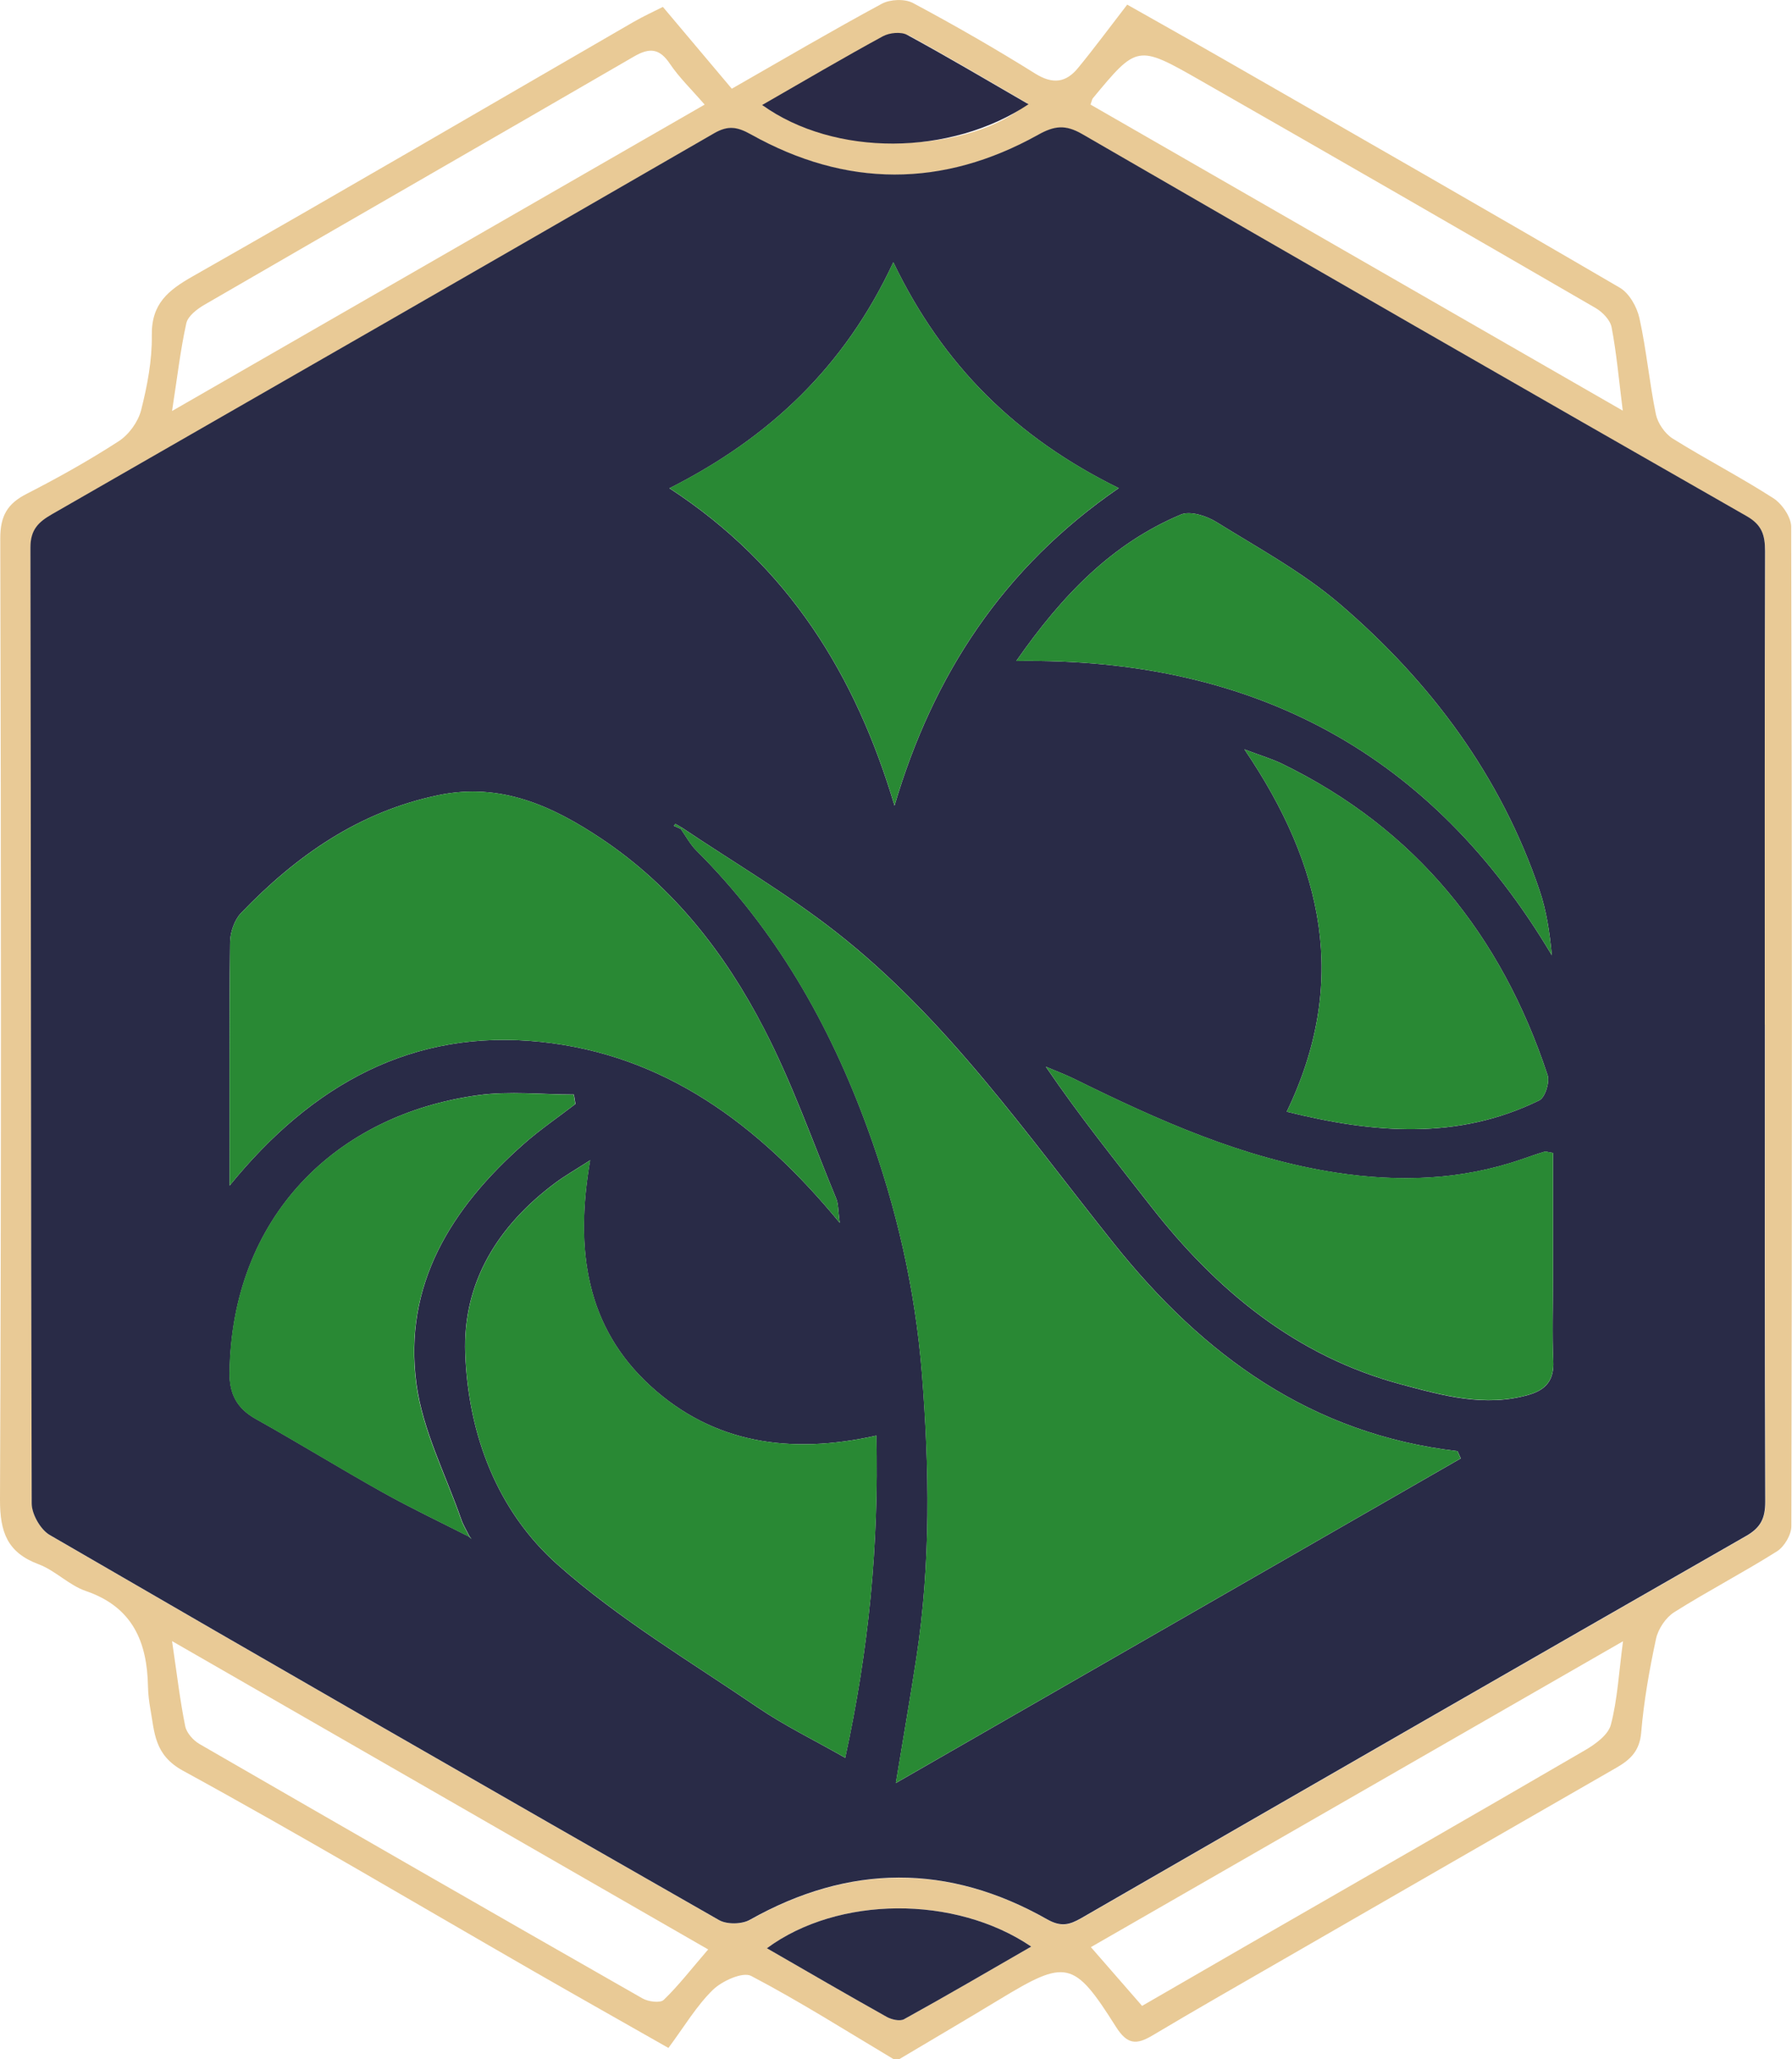
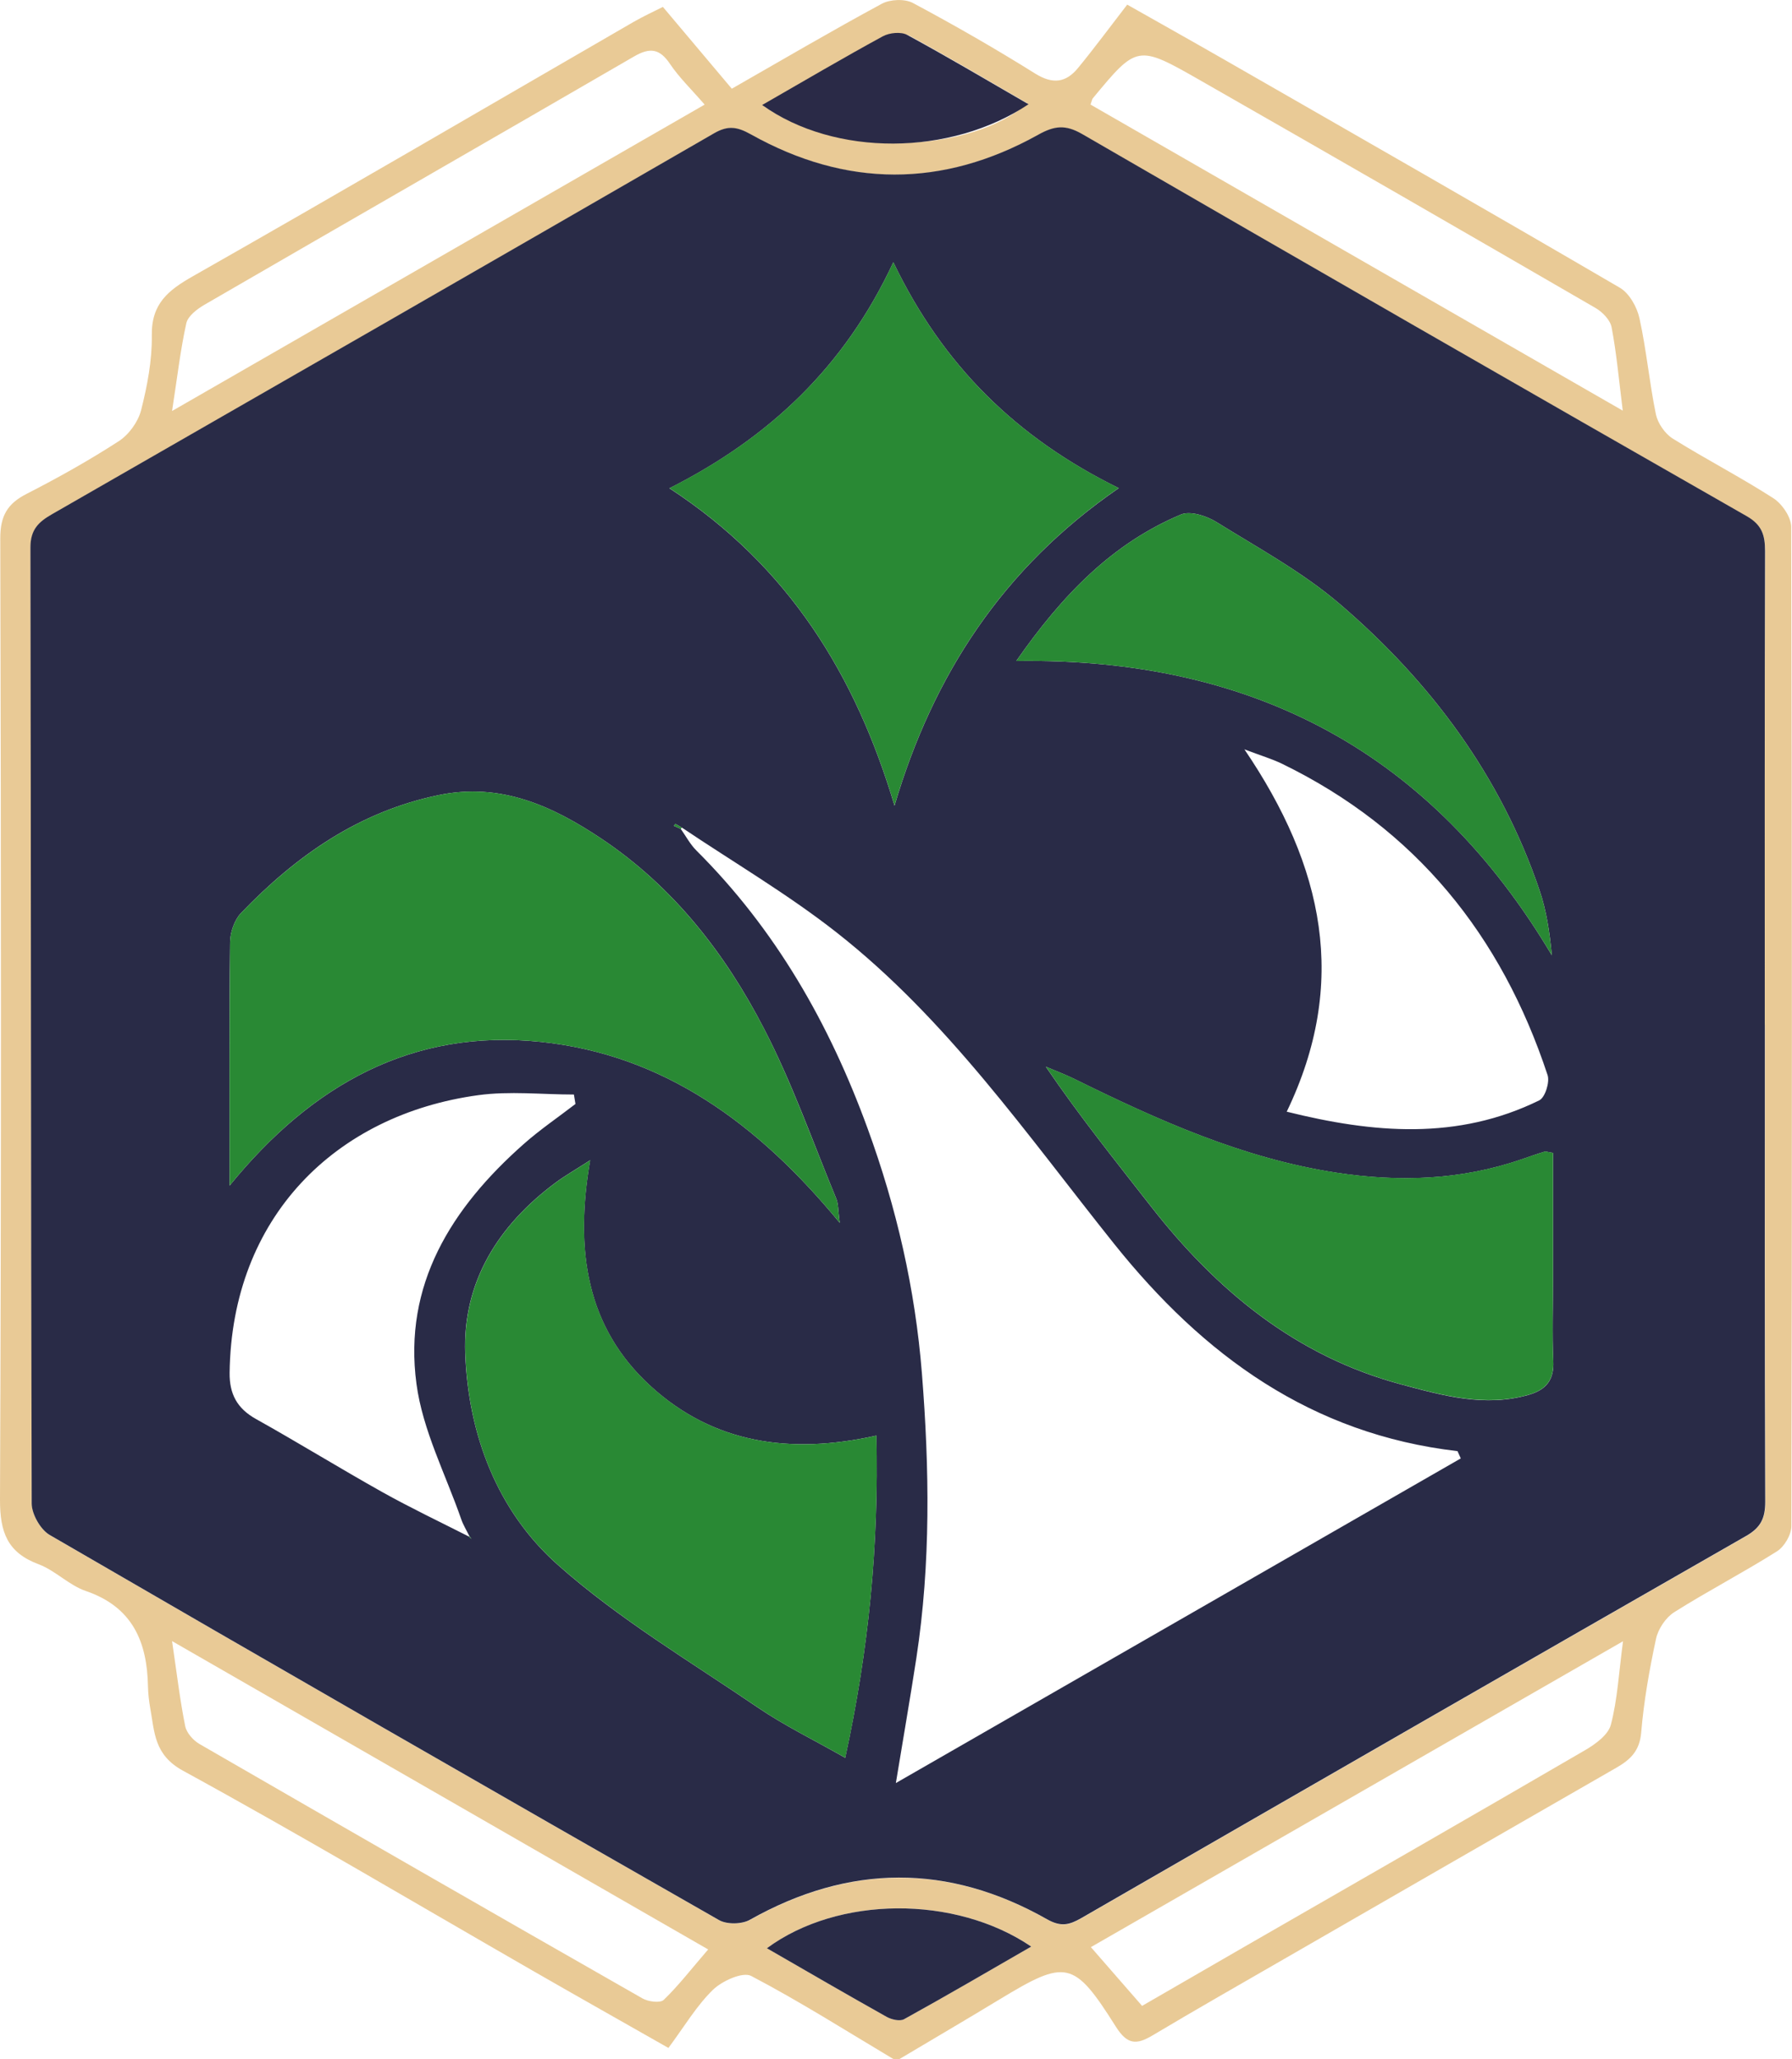
<svg xmlns="http://www.w3.org/2000/svg" id="Calque_2" viewBox="0 0 197.37 226.77">
  <defs>
    <style>
      .cls-1 {
        fill: #2a2a47;
      }

      .cls-2 {
        fill: #292b47;
      }

      .cls-3 {
        fill: #298934;
      }

      .cls-4 {
        fill: #e9ca96;
      }
    </style>
  </defs>
  <g id="Calque_1-2" data-name="Calque_1">
    <path class="cls-4" d="M98.44,226.77c-5.21-3.11-10.35-6.37-15.71-9.18-.92-.48-3.2.55-4.21,1.53-1.82,1.78-3.16,4.06-4.9,6.4-5.01-2.85-10.02-5.67-15.01-8.54-12.8-7.36-25.51-14.91-38.46-21.99-3.18-1.74-3.12-4.22-3.6-6.87-.14-.78-.23-1.58-.25-2.38-.09-4.95-1.7-8.78-6.85-10.54-1.85-.63-3.35-2.25-5.19-2.94C.8,170.97-.01,168.72,0,165.13c.15-35.29.12-70.58.03-105.86,0-2.47.79-3.81,2.91-4.89,3.46-1.77,6.87-3.68,10.13-5.79,1.12-.72,2.14-2.13,2.47-3.41.68-2.68,1.22-5.5,1.18-8.25-.05-3.5,1.81-4.97,4.56-6.53C37.51,21.18,53.62,11.76,69.77,2.42c1.11-.64,2.28-1.17,3.24-1.66,2.61,3.1,5.09,6.03,7.59,9.01,5.77-3.3,11.1-6.43,16.53-9.36.91-.49,2.52-.56,3.42-.08,4.57,2.44,9.08,5.03,13.48,7.78,1.93,1.2,3.38.99,4.7-.62,1.77-2.15,3.42-4.39,5.42-6.98,3.48,1.97,7.09,3.99,10.68,6.05,14.54,8.34,29.1,16.67,43.57,25.12,1.05.61,1.9,2.13,2.17,3.37.77,3.49,1.09,7.08,1.81,10.58.21.99,1,2.13,1.86,2.67,3.64,2.27,7.46,4.24,11.07,6.56.96.62,1.96,2.07,1.97,3.14.1,36.69.1,73.38.02,110.06,0,.94-.77,2.26-1.58,2.77-3.71,2.34-7.62,4.37-11.33,6.71-.93.59-1.77,1.85-2,2.94-.73,3.4-1.34,6.85-1.63,10.31-.17,2.03-1.2,2.99-2.73,3.87-12.2,7.01-24.4,14.03-36.59,21.06-4.84,2.79-9.7,5.56-14.5,8.42-1.78,1.06-2.78,1.03-4.04-.96-4.64-7.36-5.48-7.45-12.85-2.98-3.66,2.22-7.35,4.38-11.03,6.57h-.6ZM194.38,112.89c0-17.4-.02-34.79.03-52.19,0-1.75-.34-2.87-2.02-3.83-24.44-13.97-48.85-28-73.21-42.09-1.82-1.05-3.03-.91-4.83.09-10.51,5.86-21.14,5.84-31.65-.05-1.48-.83-2.5-1.01-4.03-.12C54.39,28.72,30.07,42.7,5.74,56.65c-1.48.85-2.38,1.69-2.37,3.66.07,35.09.03,70.18.14,105.28,0,1.18.96,2.87,1.98,3.46,24.52,14.23,49.1,28.36,73.72,42.41.87.49,2.51.46,3.4-.03,10.94-6.16,21.87-6.22,32.75-.05,1.52.86,2.45.61,3.74-.13,24.39-14.06,48.79-28.1,73.22-42.08,1.61-.92,2.12-1.95,2.12-3.77-.07-17.5-.04-34.99-.04-52.49ZM77.61,11.52c-1.51-1.74-2.82-3-3.81-4.47-1.13-1.69-2.2-1.85-3.95-.84-15.77,9.15-31.58,18.22-47.35,27.36-.8.47-1.81,1.24-1.98,2.03-.65,2.93-.99,5.93-1.57,9.66,19.99-11.5,39.2-22.55,58.66-33.74ZM120.1,11.51c19.37,11.14,38.8,22.31,58.63,33.71-.44-3.5-.69-6.37-1.23-9.18-.15-.8-1-1.68-1.76-2.12-14.5-8.4-29.01-16.77-43.56-25.08-6.91-3.95-6.95-3.89-11.83,2-.06.07-.07.19-.24.67ZM77.99,214.67c-19.71-11.33-39-22.43-59.04-33.95.55,3.72.88,6.57,1.45,9.37.15.74.88,1.56,1.57,1.96,16.24,9.38,32.51,18.73,48.8,28.02.63.36,1.94.53,2.33.16,1.63-1.57,3.03-3.39,4.9-5.56ZM178.77,180.73c-19.84,11.4-39.15,22.5-58.62,33.69,1.93,2.21,3.74,4.29,5.64,6.47,3.93-2.27,7.72-4.46,11.51-6.65,12.44-7.16,24.9-14.3,37.3-21.52,1.13-.66,2.53-1.68,2.82-2.79.72-2.74.87-5.63,1.34-9.21ZM84.47,214.54c4.56,2.63,8.86,5.13,13.2,7.56.53.3,1.45.51,1.91.26,4.65-2.57,9.23-5.25,14.01-8-8.39-5.69-21.29-5.59-29.11.18ZM84.07,11.65c8.41,5.86,22.94,5.14,29.09-.27-4.35-2.52-8.63-5.06-12.99-7.44-.69-.38-1.97-.32-2.68.07-4.46,2.43-8.84,5.01-13.42,7.64Z" />
    <path class="cls-2" d="M194.38,112.89c0,17.5-.03,34.99.04,52.49,0,1.82-.5,2.85-2.12,3.77-24.43,13.98-48.83,28.02-73.22,42.08-1.29.74-2.22.99-3.74.13-10.88-6.17-21.81-6.11-32.75.05-.88.5-2.53.53-3.4.03-24.62-14.05-49.2-28.18-73.72-42.41-1.01-.59-1.97-2.28-1.98-3.46-.1-35.09-.07-70.18-.14-105.28,0-1.97.89-2.81,2.37-3.66,24.33-13.96,48.65-27.93,72.94-41.96,1.53-.88,2.54-.71,4.03.12,10.51,5.89,21.14,5.91,31.65.05,1.79-1,3-1.14,4.83-.09,24.36,14.1,48.77,28.13,73.21,42.09,1.68.96,2.02,2.09,2.02,3.83-.05,17.4-.03,34.79-.03,52.19ZM51.63,169.22c.1.08.2.17.3.25-.08-.11-.16-.21-.24-.32-.3-.62-.67-1.21-.89-1.85-1.72-4.95-4.25-9.8-4.93-14.9-1.47-10.94,3.86-19.38,11.78-26.39,1.8-1.6,3.81-2.96,5.73-4.44-.06-.35-.11-.7-.17-1.04-3.51,0-7.08-.4-10.53.07-15.77,2.15-27.17,13.49-27.39,30.56-.03,2.34.82,3.94,2.9,5.1,4.69,2.62,9.27,5.45,13.97,8.08,3.1,1.73,6.32,3.26,9.49,4.87ZM75.1,91.14c-.23-.14-.47-.29-.71-.41-.02,0-.12.14-.18.21.26.11.51.23.77.34.56.79,1.03,1.69,1.71,2.37,8.73,8.69,14.66,19.09,18.85,30.57,3.2,8.74,5.26,17.72,6,27.03.83,10.47.98,20.91-.61,31.32-.68,4.45-1.46,8.89-2.26,13.78,21.01-12.07,41.61-23.91,62.22-35.75-.12-.27-.24-.53-.36-.8-16.1-1.87-27.98-10.52-37.83-22.84-9.58-11.98-18.38-24.73-30.6-34.31-5.37-4.21-11.31-7.69-16.99-11.51ZM25.29,130.56c9.12-11.22,20.22-17.29,34.25-15.83,13.58,1.41,23.97,9.02,32.95,19.93-.19-1.4-.15-2.1-.39-2.68-2.59-6.26-4.84-12.7-7.95-18.7-4.29-8.31-10.01-15.65-17.92-20.93-5.39-3.6-11.09-6.21-17.93-4.79-8.78,1.82-15.69,6.68-21.74,12.97-.74.77-1.21,2.14-1.22,3.24-.1,8.78-.05,17.55-.05,26.79ZM65.01,127.76c-1.79,1.15-2.86,1.76-3.84,2.49-6.29,4.69-10.22,10.9-9.93,18.8.33,8.93,3.52,17.34,10.18,23.26,6.72,5.97,14.6,10.65,22.07,15.74,2.91,1.98,6.11,3.53,9.6,5.52,2.6-11.97,3.71-23.4,3.43-35.48-9.51,2.12-17.94.86-24.85-5.44-7.09-6.46-8.39-14.95-6.67-24.89ZM123.21,53.75c-11.26-5.54-19.35-13.49-24.82-24.87-5.37,11.55-13.7,19.35-24.66,24.89,13.14,8.56,20.51,20.59,24.79,34.95,4.27-14.43,11.97-26.21,24.69-34.96ZM171.05,126.96c-.57-.08-.78-.18-.95-.13-.86.26-1.71.56-2.55.85-6.66,2.29-13.47,2.51-20.36,1.46-10.29-1.57-19.64-5.78-28.87-10.33-1.02-.5-2.09-.9-3.13-1.34,3.69,5.43,7.67,10.38,11.58,15.39,7.24,9.27,15.98,16.49,27.54,19.59,4.57,1.23,9.24,2.55,14.09,1.14,1.89-.55,2.78-1.63,2.68-3.7-.14-2.99-.03-6-.03-8.99,0-4.66,0-9.33,0-13.93ZM111.93,72.79c26.25-.39,45.81,10.22,58.99,32.41-.24-2.53-.59-4.89-1.34-7.11-4.27-12.62-11.98-22.96-21.96-31.53-4.11-3.53-9-6.19-13.64-9.07-1.09-.68-2.89-1.26-3.91-.83-7.56,3.18-13.03,8.81-18.14,16.13ZM141.72,122.42c9.56,2.38,18.81,3.17,27.82-1.25.63-.31,1.17-2,.91-2.78-5.08-15.38-14.51-27.11-29.24-34.28-1.09-.53-2.28-.88-4.15-1.59,8.77,12.92,11.48,25.74,4.66,39.9Z" />
    <path class="cls-2" d="M84.47,214.54c7.82-5.77,20.72-5.87,29.11-.18-4.77,2.75-9.36,5.43-14.01,8-.46.25-1.37.04-1.91-.26-4.34-2.43-8.64-4.93-13.2-7.56Z" />
-     <path class="cls-3" d="M75.1,91.14c5.68,3.81,11.62,7.3,16.99,11.51,12.22,9.58,21.02,22.33,30.6,34.31,9.85,12.32,21.74,20.97,37.83,22.84.12.27.24.53.36.8-20.6,11.84-41.21,23.68-62.22,35.75.81-4.9,1.58-9.33,2.26-13.78,1.6-10.41,1.44-20.84.61-31.32-.73-9.31-2.8-18.29-6-27.03-4.2-11.48-10.13-21.88-18.85-30.57-.68-.68-1.14-1.57-1.71-2.37l.12-.14Z" />
    <path class="cls-3" d="M25.29,130.56c0-9.23-.04-18.01.05-26.79.01-1.1.48-2.47,1.22-3.24,6.06-6.28,12.96-11.15,21.74-12.97,6.85-1.42,12.54,1.19,17.93,4.79,7.9,5.28,13.62,12.62,17.92,20.93,3.1,6,5.35,12.44,7.95,18.7.24.58.2,1.28.39,2.68-8.98-10.91-19.37-18.52-32.95-19.93-14.03-1.46-25.13,4.6-34.25,15.83Z" />
    <path class="cls-3" d="M65.01,127.76c-1.72,9.93-.42,18.43,6.67,24.89,6.91,6.3,15.33,7.56,24.85,5.44.27,12.08-.83,23.51-3.43,35.48-3.5-1.99-6.7-3.54-9.6-5.52-7.48-5.09-15.35-9.78-22.07-15.74-6.66-5.91-9.86-14.32-10.18-23.26-.29-7.9,3.64-14.11,9.93-18.8.98-.73,2.05-1.34,3.84-2.49Z" />
    <path class="cls-3" d="M123.21,53.75c-12.72,8.75-20.42,20.53-24.69,34.96-4.28-14.36-11.65-26.39-24.79-34.95,10.96-5.54,19.29-13.33,24.66-24.89,5.47,11.39,13.55,19.33,24.82,24.87Z" />
    <path class="cls-3" d="M171.05,126.96c0,4.6,0,9.27,0,13.93,0,3-.1,6,.03,8.99.09,2.07-.79,3.15-2.68,3.7-4.84,1.4-9.52.08-14.09-1.14-11.56-3.1-20.3-10.32-27.54-19.59-3.91-5.01-7.9-9.96-11.58-15.39,1.04.45,2.11.84,3.13,1.34,9.23,4.55,18.58,8.76,28.87,10.33,6.89,1.05,13.7.83,20.36-1.46.85-.29,1.7-.59,2.55-.85.17-.05.38.05.95.13Z" />
-     <path class="cls-3" d="M51.63,169.22c-3.17-1.62-6.38-3.14-9.49-4.87-4.69-2.62-9.27-5.45-13.97-8.08-2.08-1.16-2.93-2.76-2.9-5.1.22-17.08,11.62-28.42,27.39-30.56,3.45-.47,7.02-.07,10.53-.07.06.35.11.7.17,1.04-1.91,1.47-3.92,2.84-5.73,4.44-7.91,7.01-13.24,15.45-11.78,26.39.68,5.1,3.21,9.95,4.93,14.9.22.64.59,1.23.89,1.85,0,0-.07.07-.07.07Z" />
    <path class="cls-3" d="M111.93,72.79c5.11-7.32,10.58-12.95,18.14-16.13,1.03-.43,2.82.15,3.91.83,4.64,2.88,9.53,5.54,13.64,9.07,9.98,8.57,17.69,18.91,21.96,31.53.75,2.22,1.1,4.58,1.34,7.11-13.19-22.19-32.74-32.8-58.99-32.41Z" />
-     <path class="cls-3" d="M141.72,122.42c6.82-14.15,4.11-26.97-4.66-39.9,1.87.71,3.06,1.06,4.15,1.59,14.73,7.16,24.16,18.89,29.24,34.28.26.77-.28,2.47-.91,2.78-9.01,4.41-18.26,3.63-27.82,1.25Z" />
+     <path class="cls-3" d="M141.72,122.42Z" />
    <path class="cls-3" d="M74.98,91.28c-.26-.11-.51-.23-.77-.34.06-.07.16-.22.18-.21.24.12.47.27.71.41,0,0-.12.14-.12.14Z" />
    <path class="cls-3" d="M51.7,169.16c.08.11.16.21.24.32-.1-.08-.2-.17-.31-.25,0,0,.07-.07.07-.07Z" />
    <path class="cls-1" d="M83.95,11.56c4.58-2.63,8.89-5.17,13.28-7.56.73-.4,2.01-.53,2.7-.15,4.47,2.43,8.85,5.03,13.35,7.63-8.58,5.73-21.35,5.79-29.33.09Z" />
  </g>
</svg>